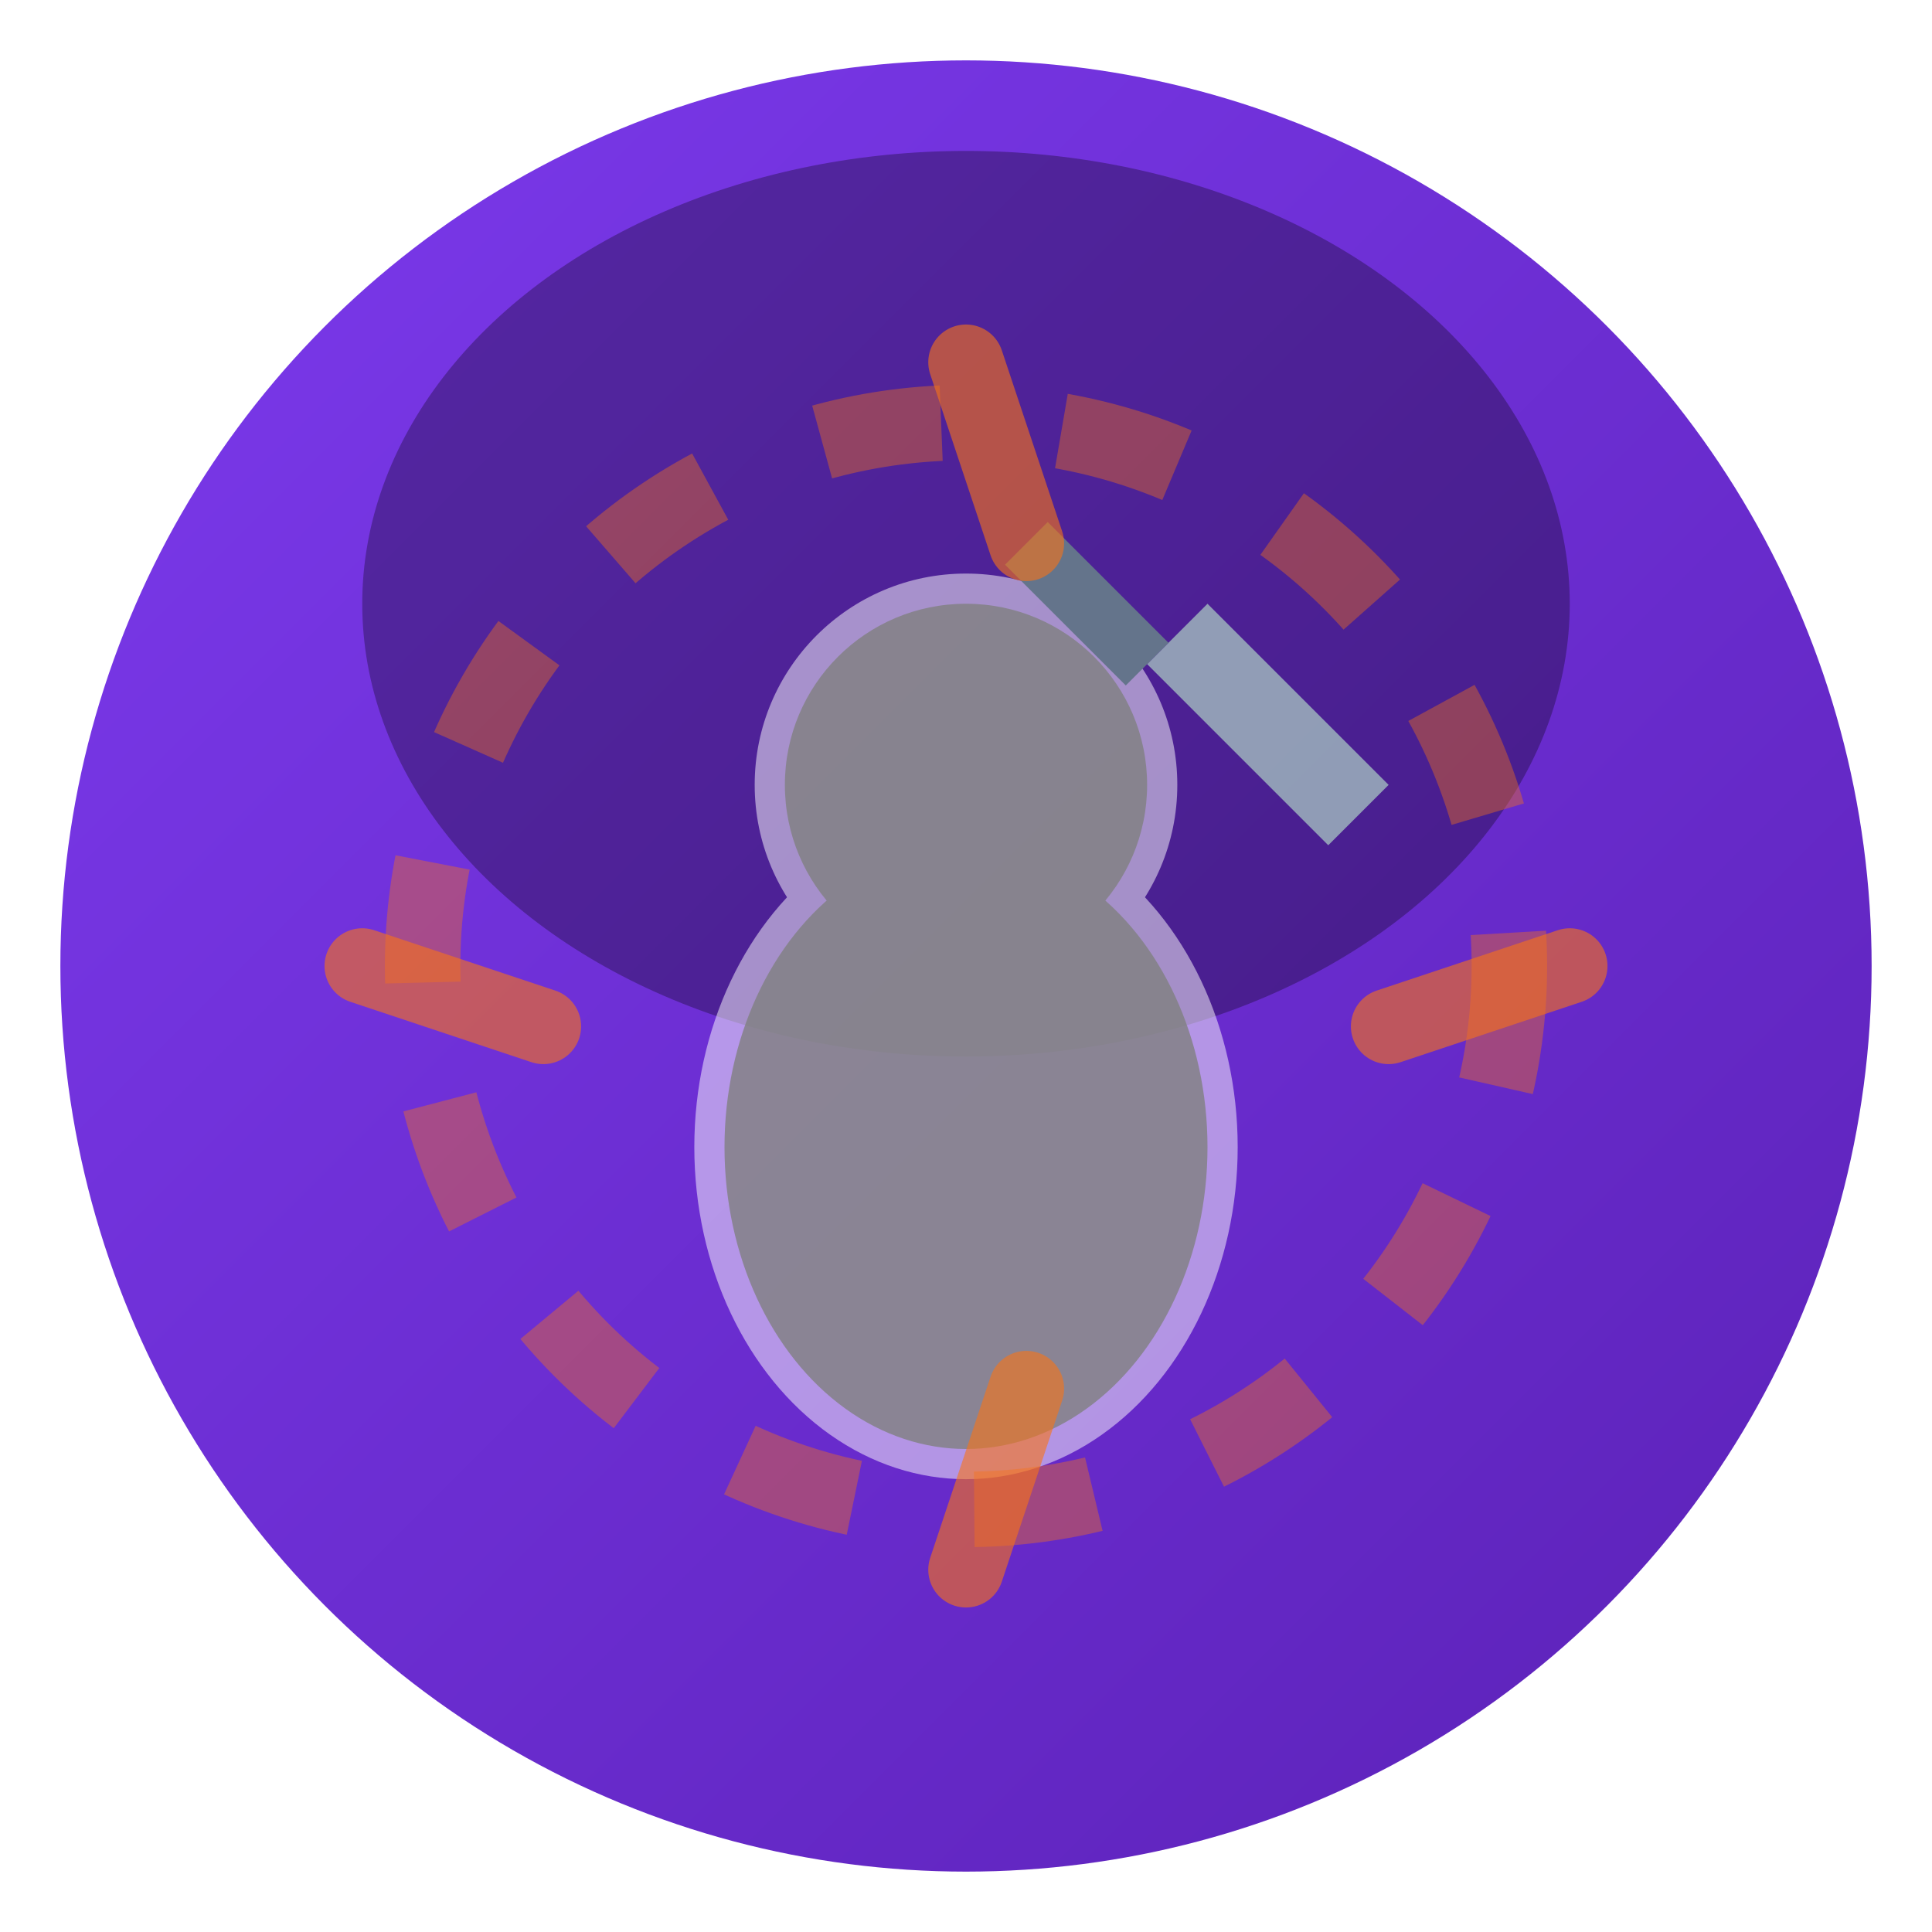
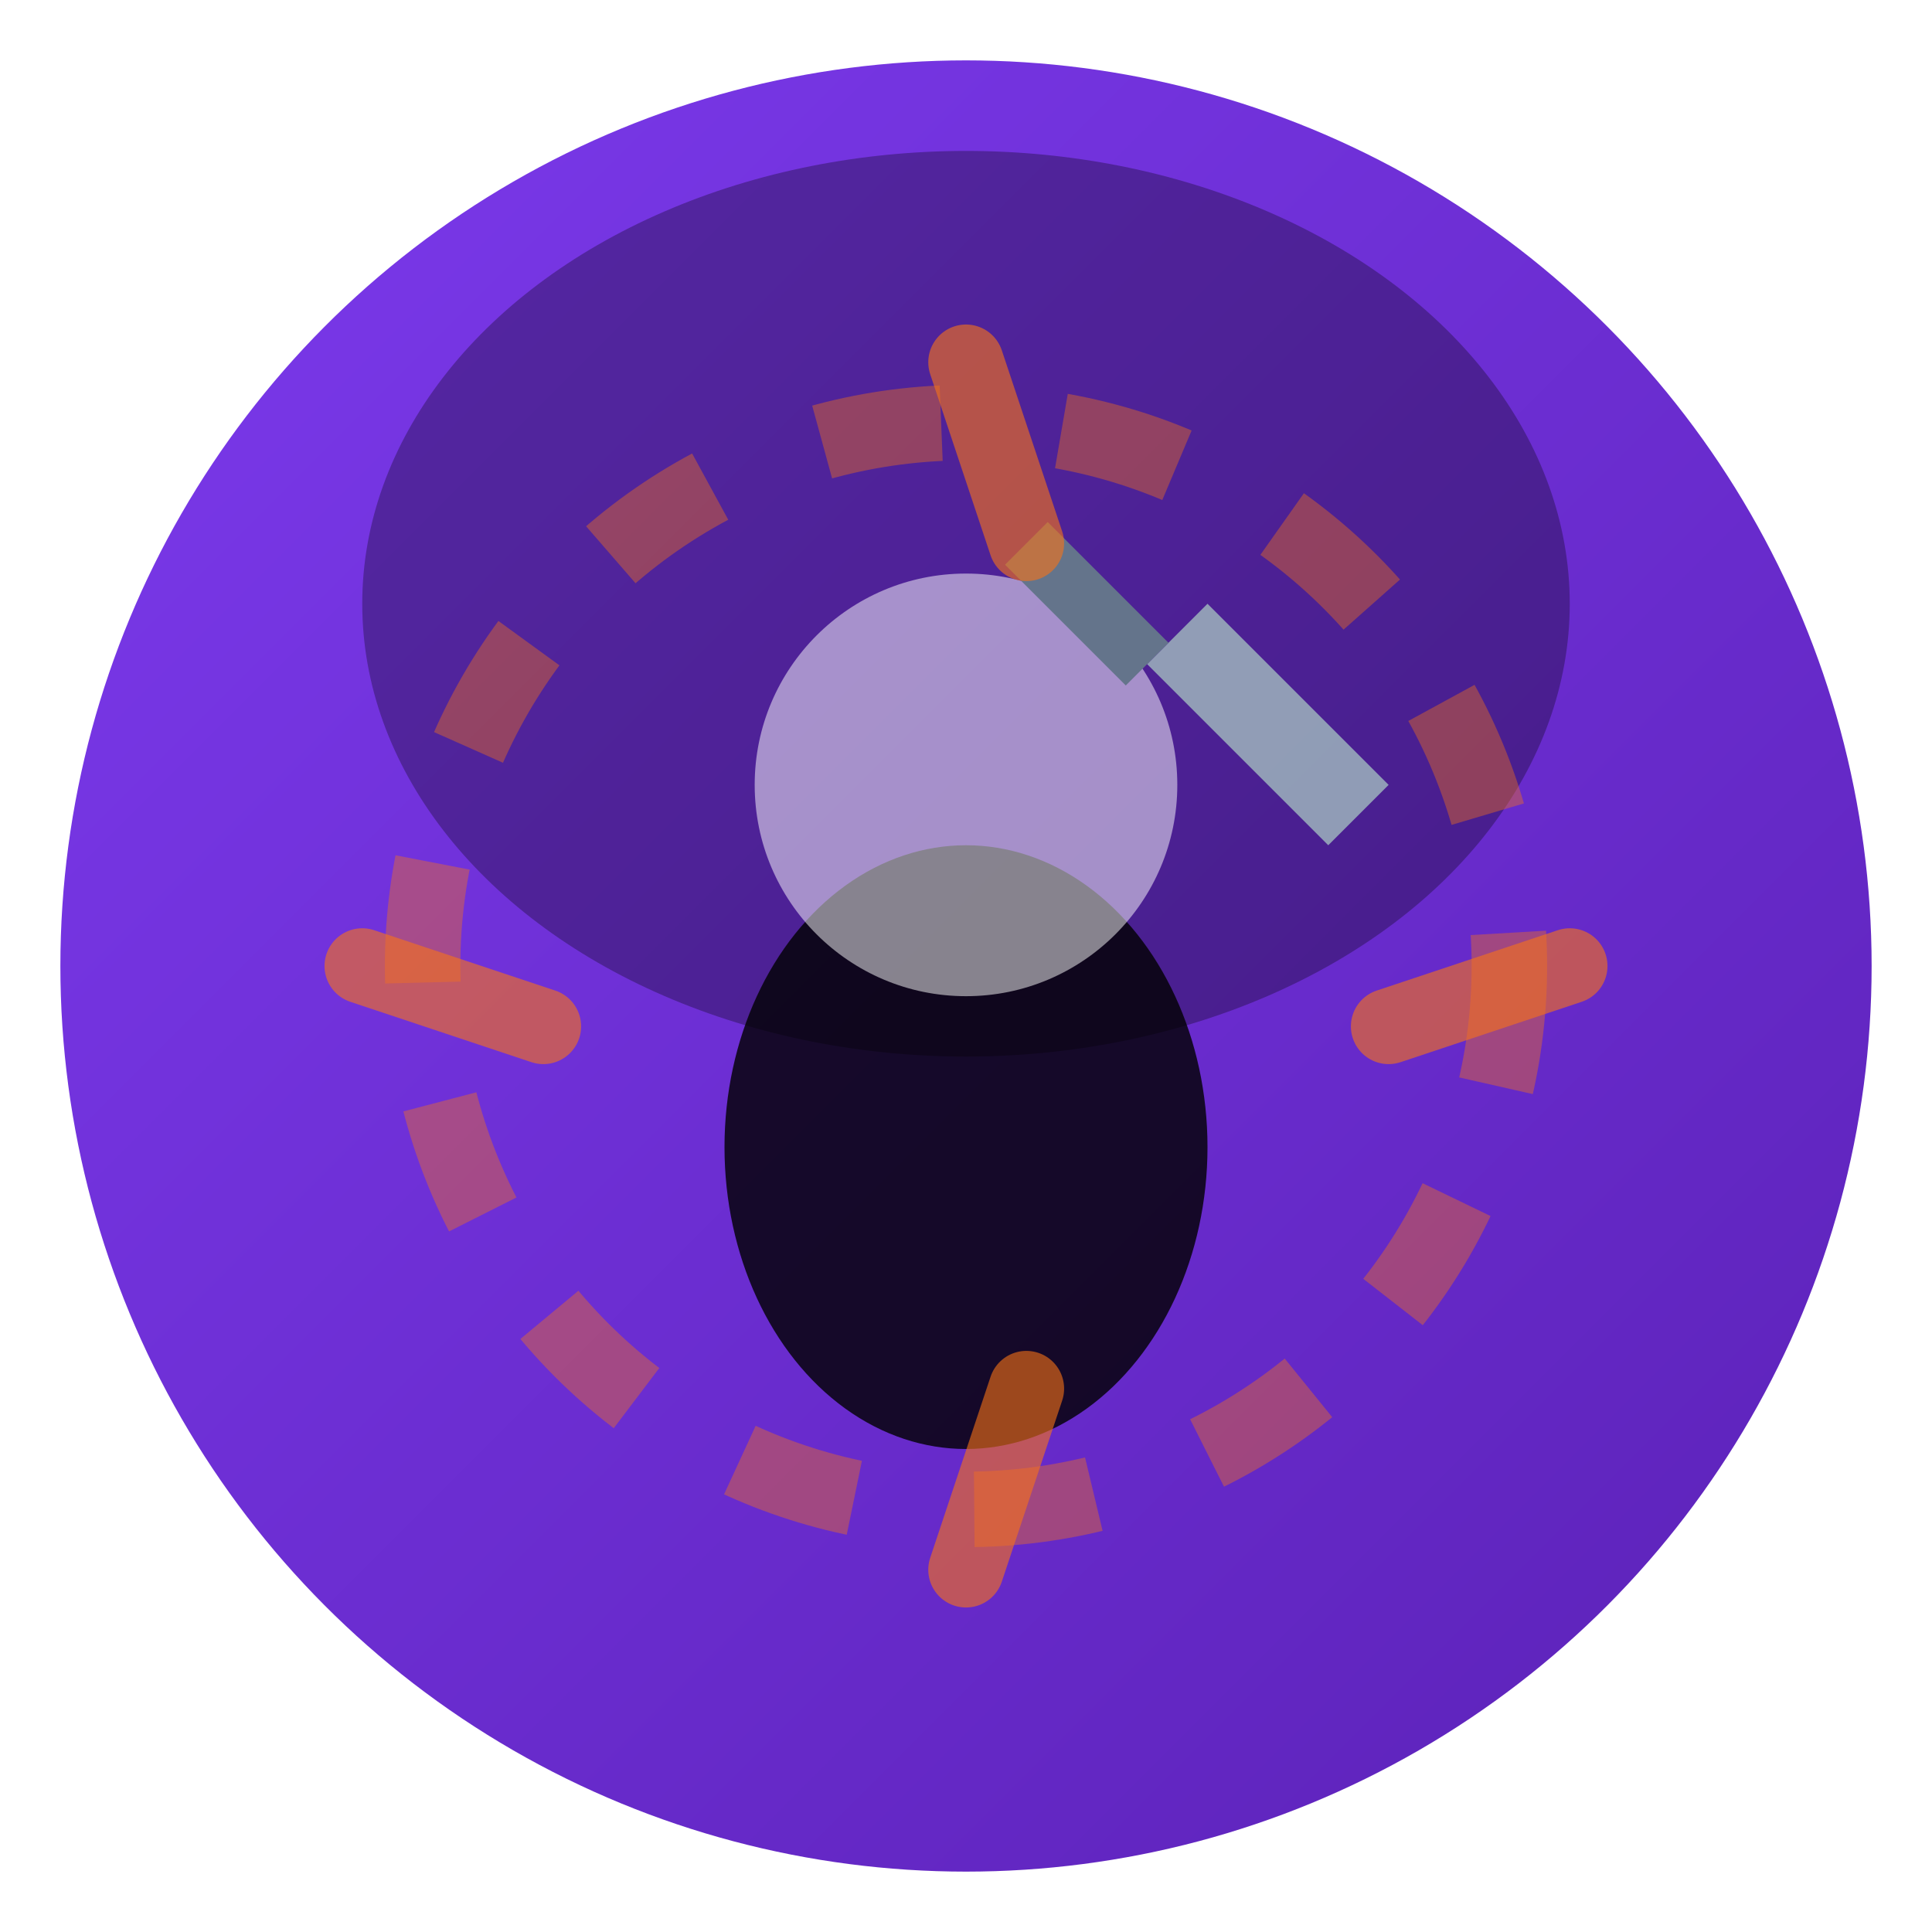
<svg xmlns="http://www.w3.org/2000/svg" viewBox="0 0 64 64">
  <defs>
    <linearGradient id="assGrad" x1="0%" y1="0%" x2="100%" y2="100%">
      <stop offset="0%" style="stop-color:#7c3aed;stop-opacity:1" />
      <stop offset="100%" style="stop-color:#5b21b6;stop-opacity:1" />
    </linearGradient>
    <filter id="sh">
      <feDropShadow dx="0" dy="2" stdDeviation="3" flood-opacity="0.3" />
    </filter>
  </defs>
  <circle cx="32" cy="32" r="30" fill="url(#assGrad)" filter="url(#sh)" />
  <ellipse cx="32" cy="20" rx="20" ry="15" fill="#000" opacity="0.3" />
  <g opacity="0.8">
-     <circle cx="32" cy="26" r="6" fill="#000" />
    <ellipse cx="32" cy="38" rx="8" ry="10" fill="#000" />
  </g>
  <g opacity="0.5">
    <circle cx="32" cy="26" r="7" fill="#fff" />
-     <ellipse cx="32" cy="38" rx="9" ry="11" fill="#fff" />
  </g>
  <path d="M 40 20 L 46 26 L 44 28 L 38 22 Z" fill="#94a3b8" opacity="0.95" />
  <line x1="38" y1="22" x2="34" y2="18" stroke="#64748b" stroke-width="2" />
  <circle cx="32" cy="32" r="18" fill="none" stroke="#f97316" stroke-width="2.5" opacity="0.4" stroke-dasharray="4,4" />
  <path d="M 32 12 L 34 18 M 32 52 L 34 46 M 12 32 L 18 34 M 52 32 L 46 34" stroke="#f97316" stroke-width="2.5" opacity="0.6" stroke-linecap="round" />
</svg>